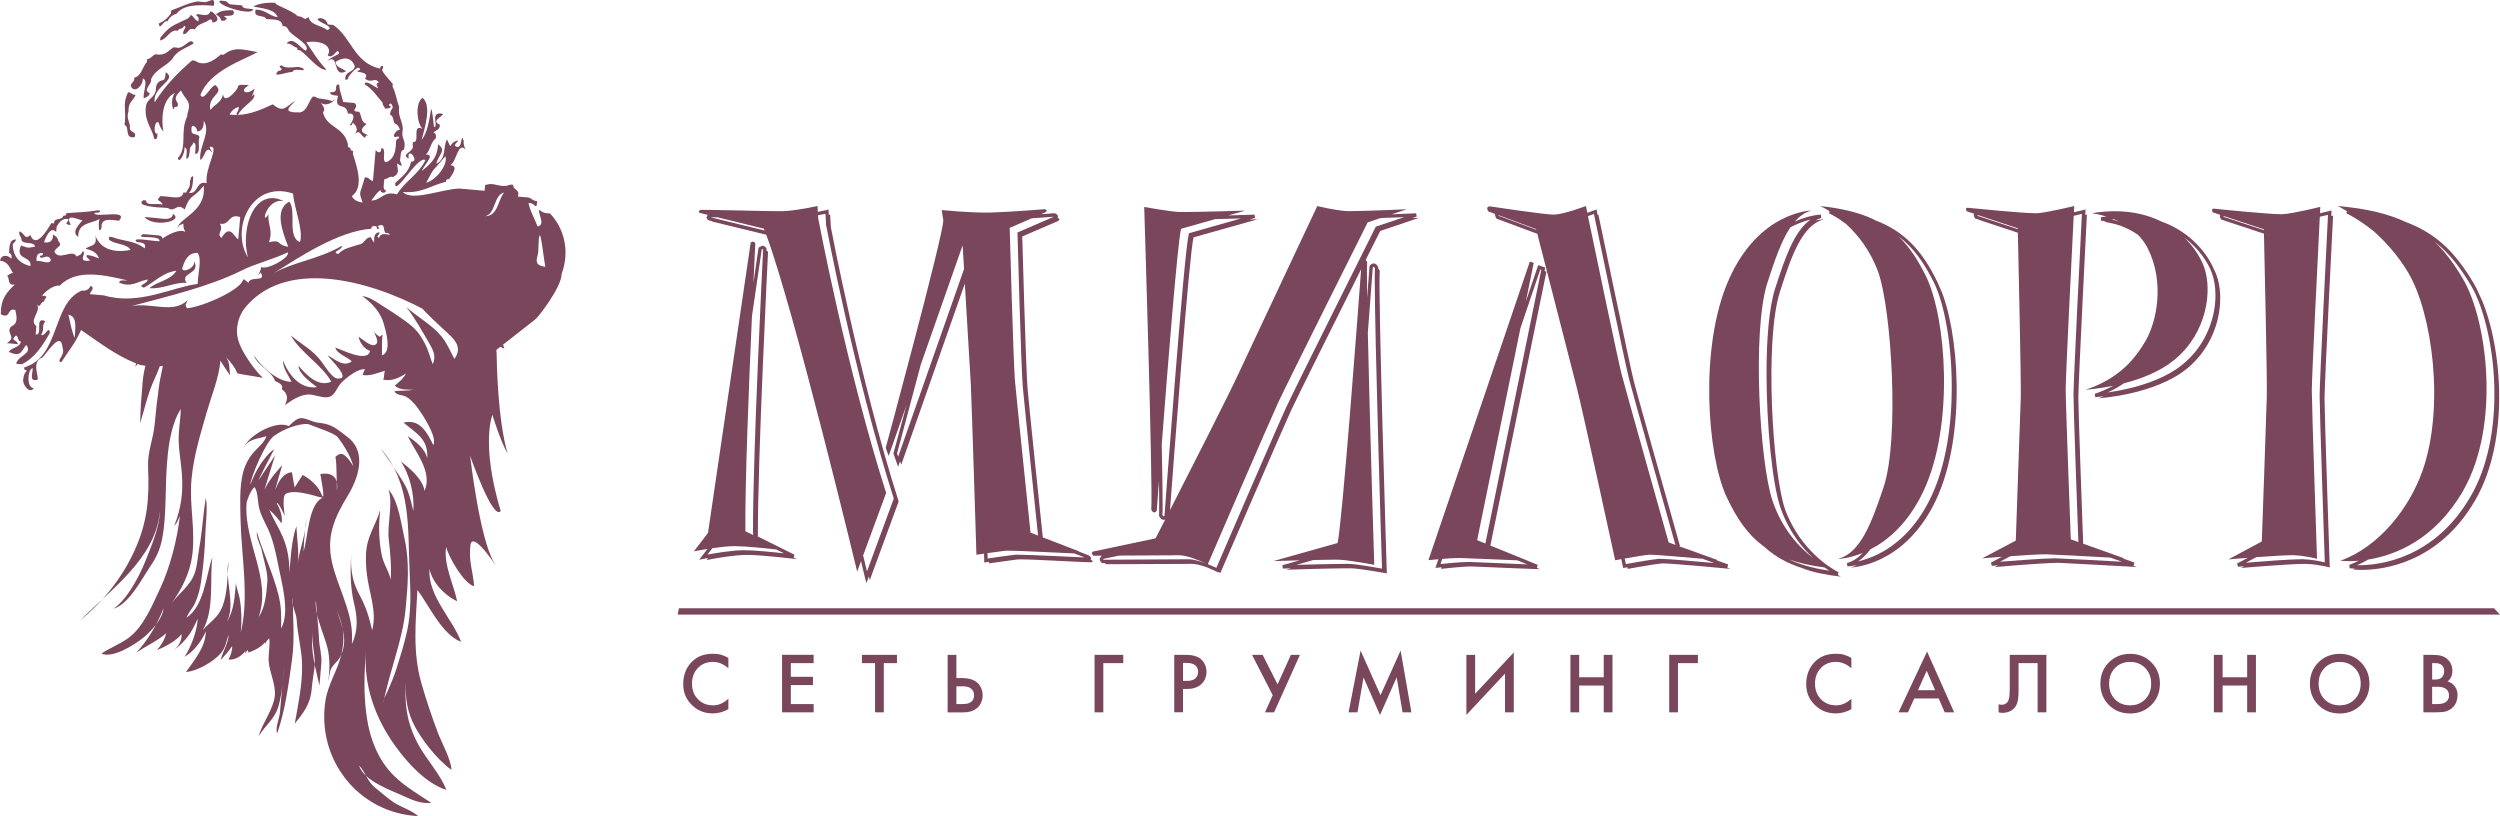
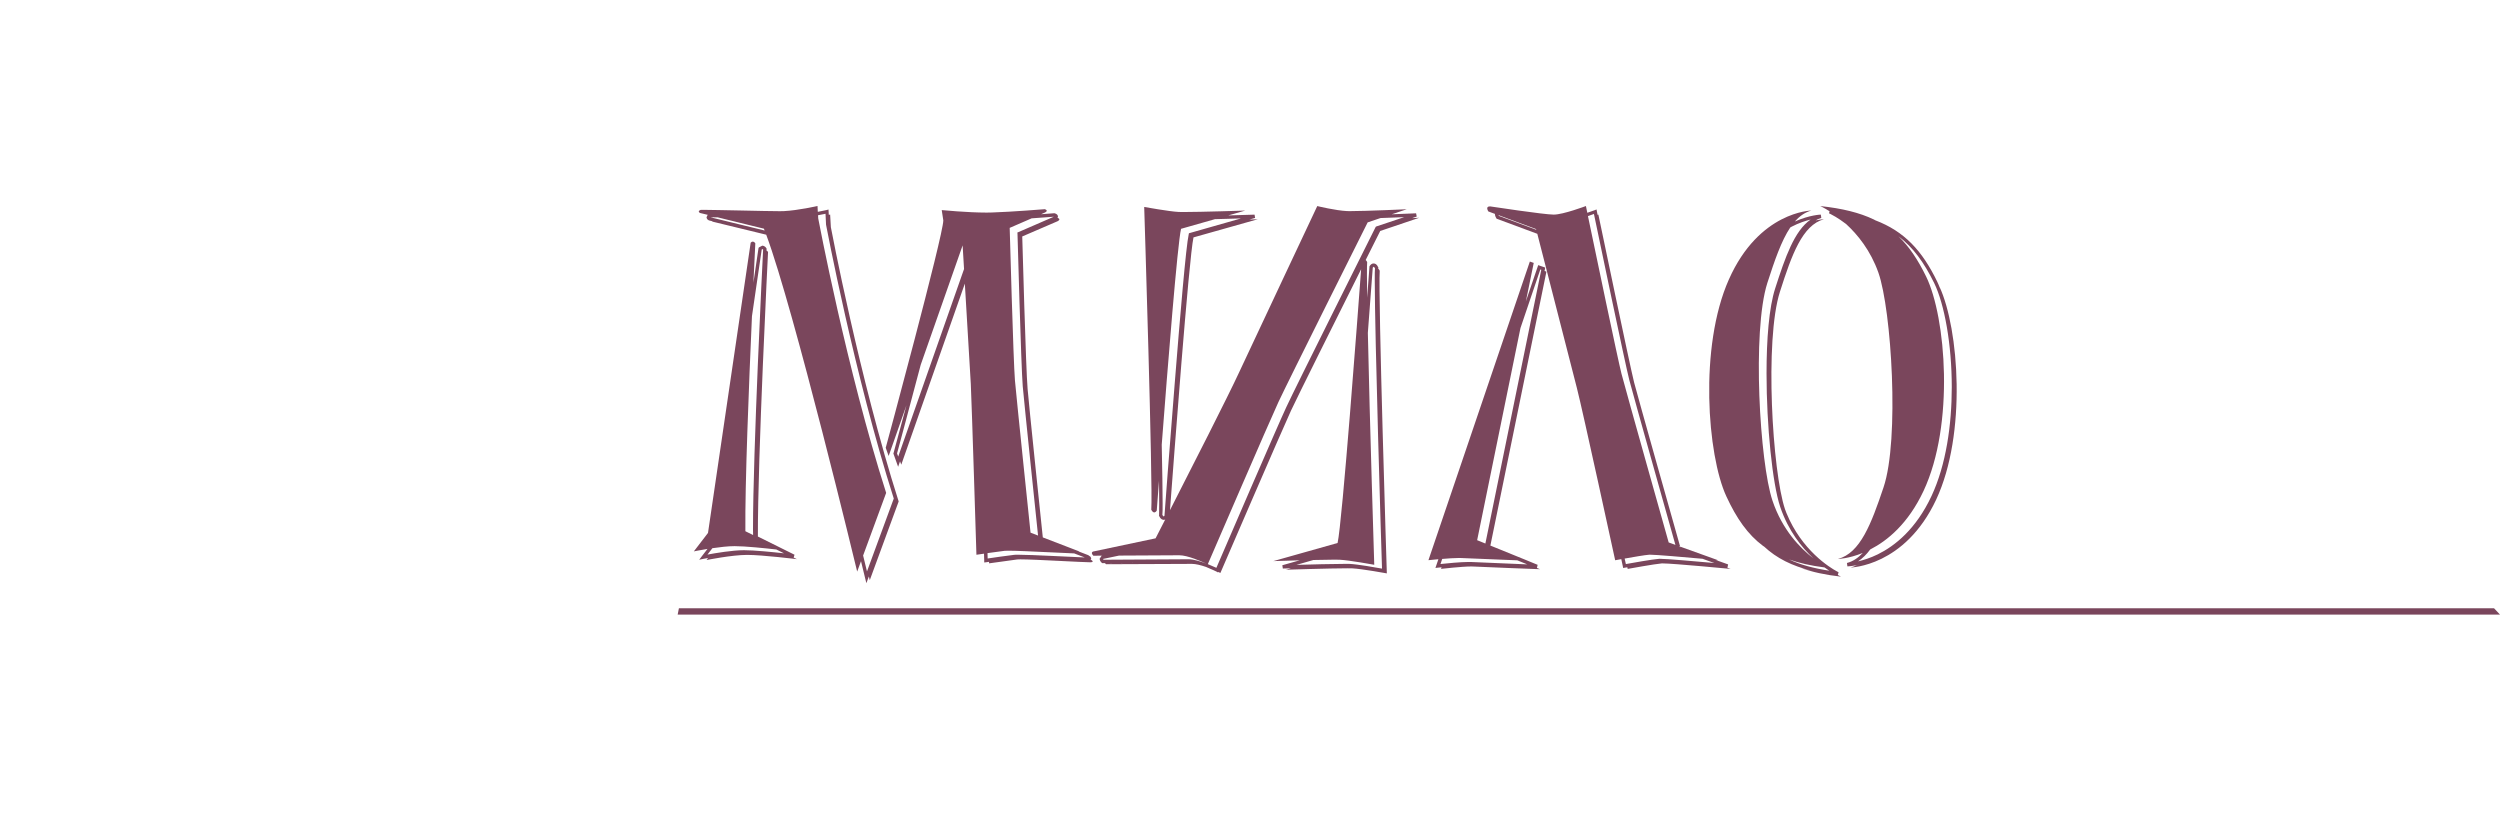
<svg xmlns="http://www.w3.org/2000/svg" width="386" height="126" viewBox="0 0 386 126" fill="none">
  <g clip-path="url(#clip0_41_37)">
    <path fill-rule="evenodd" clip-rule="evenodd" d="M385.078 93.913H104.825L104.632 94.894H386L385.078 93.913Z" fill="#7A465C" />
    <path fill-rule="evenodd" clip-rule="evenodd" d="M157.193 85.65C156.906 85.65 156.702 85.65 156.553 85.672C155.575 85.777 153.284 86.115 152.494 86.231C152.488 86.043 152.483 85.755 152.472 85.4C153.416 85.267 154.521 85.112 155.123 85.046C155.238 85.034 155.437 85.029 155.708 85.029C156.895 85.029 159.391 85.145 161.694 85.256C163.389 85.334 164.974 85.417 165.852 85.445L167.487 86.071C165.632 86.01 159.331 85.65 157.193 85.65ZM159.286 33.711C160.976 33.6 162.395 33.484 162.716 33.462L157.249 35.834L157.077 35.906L157.1 36.078C157.1 36.094 157.663 56.677 157.911 59.642C158.149 62.329 159.955 79.653 160.275 82.69L159.115 82.241C159.115 82.241 156.967 61.659 156.707 58.733C156.459 55.801 155.896 35.185 155.896 35.185L159.286 33.711ZM160.667 81.499C160.468 79.559 160.109 76.09 159.739 72.46C160.109 76.084 160.468 79.553 160.667 81.499ZM148.849 41.536C148.717 39.358 148.628 37.89 148.628 37.89L142.156 56.333C140.345 63.199 138.71 69.246 138.506 70.005L138.683 70.498L148.849 41.536ZM168.437 86.425L168.387 86.409L168.304 86.542L168.492 86.237L168.382 85.971L168.061 85.744L168.045 85.722L166.648 85.184C166.565 85.123 166.482 85.079 166.482 85.079L161.009 82.973C160.656 79.581 158.883 62.706 158.662 60.057C158.397 57.131 157.834 36.51 157.834 36.51L163.312 34.149C163.831 33.855 163.417 33.678 163.29 33.633C163.285 33.645 163.262 33.65 163.251 33.667C163.301 33.6 163.345 33.528 163.351 33.434C163.334 33.168 163.141 33.068 163.053 33.018L162.843 32.924H162.749C162.749 32.924 161.921 32.991 160.744 33.074L161.352 32.808C161.976 32.486 161.313 32.298 161.313 32.298C161.313 32.298 156.194 32.714 153.179 32.808C152.908 32.813 152.615 32.824 152.323 32.824C149.346 32.824 145.403 32.437 145.403 32.437L145.646 34.027C145.646 36.349 136.755 69.14 136.755 69.14L137.208 70.404L139.953 62.584C138.804 66.89 137.959 69.955 137.959 69.972L137.937 70.049L137.976 70.127L138.429 71.396L138.671 72.072L138.914 71.368L148.915 42.877L138.964 71.224L139.157 71.745L148.971 43.792C149.319 49.45 149.793 57.397 149.893 59.309C150.042 62.335 150.76 85.655 150.76 85.655C150.76 85.655 151.257 85.583 151.925 85.489C151.925 85.489 151.925 85.489 151.931 85.489C151.953 86.159 151.964 86.547 151.964 86.547V86.847L152.262 86.813C152.262 86.813 152.444 86.786 152.709 86.747C152.709 86.902 152.715 86.98 152.715 86.98C152.715 86.98 155.879 86.531 157.066 86.381C157.166 86.37 157.331 86.364 157.547 86.364C158.668 86.364 161.186 86.481 163.528 86.603C165.775 86.714 167.863 86.819 168.365 86.819C168.409 86.819 168.437 86.813 168.459 86.813C169.039 86.747 168.437 86.425 168.437 86.425ZM133.862 88.227L137.998 76.977C131.929 57.962 127.538 34.681 127.538 34.681V34.642L127.461 33.007C127.207 33.057 126.81 33.14 126.307 33.234L126.335 33.728C126.335 33.728 130.741 57.087 136.822 76.101L133.265 85.771C133.525 86.835 133.723 87.661 133.862 88.227ZM109.734 33.562L118.057 35.59C118.018 35.496 117.979 35.401 117.946 35.307L110.806 33.556C110.535 33.55 110.292 33.55 110.116 33.55C109.922 33.545 109.79 33.55 109.734 33.562ZM128.174 33.129L128.284 35.074C128.284 35.074 132.691 58.433 138.754 77.425L134.292 89.579C134.292 89.579 134.243 89.374 134.154 89.002L134.066 89.235L133.768 90.044L133.558 89.196C133.558 89.196 133.331 88.254 132.939 86.647L132.348 88.254C132.348 88.254 122.607 47.782 118.305 36.238L110.033 34.227C110.033 34.227 109.983 34.193 109.933 34.149L109.464 34.032L109.431 34.021L109.409 33.999L109.26 33.905C109.199 33.844 109.11 33.733 109.088 33.545L109.237 33.223L109.304 33.179L108.072 32.88C108.072 32.88 107.603 32.619 108.183 32.409C108.21 32.403 108.332 32.398 108.547 32.398C109.464 32.398 111.971 32.459 114.489 32.503C116.803 32.553 119.161 32.608 120.382 32.608C120.658 32.608 120.884 32.608 121.028 32.597C123.248 32.486 126.224 31.805 126.224 31.805L126.268 32.708C127.064 32.553 127.621 32.431 127.621 32.431L127.92 32.348L127.936 32.669L128.047 34.581L127.964 33.173C128.102 33.146 128.174 33.129 128.174 33.129ZM114.876 84.951C113.081 84.951 110.458 85.4 109.232 85.627L109.994 84.641C111.137 84.475 112.418 84.325 113.423 84.325C115.064 84.325 118.151 84.646 119.862 84.84L121.05 85.433C119.299 85.239 116.466 84.951 114.876 84.951ZM116.102 48.824L117.609 38.527L117.703 38.461L117.814 38.516L117.825 38.538C117.731 40.406 116.262 69.695 116.262 81.737C116.262 82.053 116.278 82.33 116.278 82.613L115.086 82.02C115.014 74.854 115.627 59.47 116.102 48.824ZM118.333 39.031C118.322 39.342 118.294 39.813 118.266 40.367C118.294 39.807 118.322 39.342 118.333 39.031ZM122.524 86.143L122.673 85.65L122.602 85.616V85.611H122.596L117.018 82.84C116.974 70.869 118.587 38.909 118.587 38.909C118.587 38.909 118.493 38.754 118.349 38.688C118.355 38.566 118.36 38.477 118.36 38.477V38.383L118.322 38.322C118.3 38.305 118.151 37.967 117.698 37.928L117.19 38.194L117.134 38.25L117.112 38.322L116.328 43.653C116.328 43.648 116.328 43.648 116.328 43.648C116.505 39.946 116.621 37.568 116.621 37.568C116.621 37.568 116.466 37.302 116.229 37.302C116.129 37.302 116.024 37.347 115.903 37.474L109.315 82.286L107.128 85.134C107.128 85.134 108.034 84.951 109.237 84.752L108.387 85.855L107.956 86.425L108.652 86.276C108.652 86.276 109.63 86.087 110.894 85.877C110.281 85.982 109.734 86.076 109.331 86.148L109.088 86.47C109.088 86.47 112.987 85.677 115.362 85.677C117.731 85.677 123.043 86.337 123.043 86.337L122.535 86.082L122.524 86.143Z" fill="#7A465C" />
    <path fill-rule="evenodd" clip-rule="evenodd" d="M205.917 87.595C206.149 87.595 206.375 87.589 206.585 87.584C206.375 87.589 206.149 87.595 205.917 87.595ZM204.845 87.612C205.121 87.606 205.386 87.6 205.64 87.6C205.386 87.6 205.121 87.606 204.845 87.612ZM203.89 87.634C204.05 87.628 204.205 87.628 204.365 87.628C204.205 87.623 204.05 87.634 203.89 87.634ZM206.828 87.584C207.087 87.584 207.336 87.584 207.551 87.584C207.336 87.578 207.087 87.578 206.828 87.584ZM202.791 86.464C204.072 86.437 205.27 86.409 206.077 86.409C206.425 86.409 206.701 86.414 206.872 86.425C208.341 86.498 212.184 87.201 212.184 87.201C212.184 87.201 211.494 65.283 211.196 51.39C211.605 46.003 211.903 41.974 211.953 41.326L212.091 41.187L212.129 41.209L212.262 41.359L212.295 41.42C212.262 41.769 212.262 42.368 212.262 43.232C212.262 51.916 213.267 84.32 213.383 87.794C212.466 87.628 209.6 87.118 208.341 87.063H207.557C205.867 87.063 202.415 87.151 200.168 87.218L202.791 86.464ZM212.797 41.52C212.792 41.686 212.786 41.897 212.786 42.168C212.786 41.897 212.792 41.686 212.797 41.52ZM212.786 42.268C212.781 42.545 212.781 42.861 212.781 43.221C212.781 42.861 212.781 42.545 212.786 42.268ZM209.075 42.883C208.253 44.523 207.363 46.313 206.458 48.137C207.369 46.313 208.253 44.529 209.075 42.883ZM187.809 87.672C187.538 87.545 187.063 87.334 186.489 87.102C186.815 86.353 196.07 64.906 197.385 62.086C198.721 59.193 211.168 34.337 211.168 34.337L213.151 33.667C214.427 33.628 215.763 33.578 216.807 33.528L212.527 34.958L212.433 34.997L212.378 35.091C212.378 35.113 199.947 59.941 198.611 62.85C197.329 65.572 188.853 85.245 187.809 87.672ZM183.54 86.348C182.088 86.348 171.617 86.414 170.386 86.425L170.336 86.348L170.309 86.298H170.314L172.783 85.783C176.345 85.76 181.138 85.733 182.088 85.733C183.341 85.733 185.451 86.658 186.202 87.002C186.218 87.013 186.218 87.013 186.235 87.019C185.351 86.675 184.33 86.359 183.54 86.348ZM184.788 87.085C184.91 87.118 185.037 87.157 185.164 87.196C185.037 87.157 184.91 87.118 184.788 87.085ZM184.12 86.935C184.208 86.952 184.308 86.98 184.396 86.996C184.308 86.98 184.208 86.952 184.12 86.935ZM185.495 87.301C185.617 87.34 185.738 87.39 185.859 87.423C185.744 87.384 185.622 87.34 185.495 87.301ZM179.68 79.737L179.641 79.72L179.509 79.57L179.47 79.509C179.509 79.16 179.509 78.578 179.509 77.736C179.509 75.752 179.454 72.515 179.371 68.653C180.298 56.555 181.801 37.69 182.353 35.33L187.588 33.839C188.98 33.806 190.443 33.761 191.603 33.728L183.722 35.972L183.573 36.011L183.54 36.166C183.12 37.978 182.204 48.83 181.37 59.276C180.558 69.284 179.851 78.872 179.796 79.626L179.713 79.725L179.68 79.737ZM183.595 39.83C183.645 39.381 183.689 38.965 183.733 38.588C183.689 38.971 183.645 39.386 183.595 39.83ZM183.408 41.68C183.463 41.154 183.512 40.666 183.562 40.201C183.507 40.661 183.457 41.154 183.408 41.68ZM183.203 43.836C183.264 43.243 183.314 42.684 183.363 42.146C183.314 42.684 183.258 43.243 183.203 43.836ZM182.977 46.258C183.043 45.571 183.104 44.911 183.159 44.269C183.104 44.911 183.043 45.571 182.977 46.258ZM182.761 48.802C182.828 48.02 182.894 47.261 182.96 46.513C182.894 47.261 182.828 48.02 182.761 48.802ZM182.518 51.539C182.59 50.708 182.662 49.888 182.728 49.084C182.662 49.882 182.59 50.708 182.518 51.539ZM184.026 36.477C183.993 36.648 183.954 36.876 183.921 37.147C183.954 36.87 183.987 36.648 184.026 36.477ZM183.894 37.325C183.855 37.613 183.811 37.934 183.772 38.306C183.811 37.934 183.849 37.607 183.894 37.325ZM211.859 37.313C212.057 36.92 212.229 36.576 212.367 36.288C212.229 36.576 212.057 36.92 211.859 37.313ZM212.792 35.44C212.77 35.485 212.72 35.601 212.676 35.679C212.726 35.573 212.764 35.496 212.792 35.44L215.951 34.376L212.792 35.44ZM213.029 41.802C213.029 41.802 212.941 41.608 212.797 41.481C212.797 41.442 212.797 41.392 212.803 41.37L212.825 41.298L212.781 41.243L212.632 40.977C212.516 40.844 212.367 40.677 212.085 40.677C211.837 40.677 211.632 40.827 211.483 41.071L211.444 41.126V41.182C211.444 41.198 211.306 43.038 211.091 45.964C211.047 43.138 211.041 41.132 211.091 40.467C211.091 40.467 211.003 40.267 210.859 40.145C212.201 37.463 213.107 35.662 213.107 35.662L219.132 33.623C219.132 33.623 218.706 33.639 218.027 33.678L218.739 33.44L218.646 32.935C218.646 32.935 216.895 33.007 214.896 33.085L217.199 32.309C217.199 32.309 210.892 32.597 208.512 32.597C208.313 32.597 208.142 32.597 208.004 32.592C206.231 32.514 203.387 31.816 203.387 31.816C203.387 31.816 193.613 52.565 191.316 57.497C189.703 60.999 183.894 72.416 180.646 78.767C181.177 71.679 183.573 39.791 184.275 36.654L194.198 33.855C194.198 33.855 193.701 33.877 192.923 33.894L193.712 33.667H193.723V33.661L193.784 33.65L193.707 33.14C193.696 33.14 191.807 33.201 189.637 33.262L192.26 32.514C192.26 32.514 185.396 32.736 182.773 32.736C182.425 32.736 182.148 32.736 181.977 32.725C180.53 32.653 176.665 31.954 176.665 31.954C176.665 31.954 178.023 75.043 177.758 78.706C177.758 78.706 177.946 79.116 178.217 79.116C178.338 79.116 178.465 79.044 178.603 78.839C178.603 78.839 178.736 77.065 178.951 74.222C178.973 75.619 178.979 76.827 178.979 77.741C178.979 78.628 178.979 79.254 178.962 79.554L178.94 79.626L178.979 79.687L179.133 79.947C179.244 80.08 179.398 80.252 179.68 80.269C179.768 80.269 179.846 80.224 179.923 80.18C179.917 80.191 179.912 80.202 179.912 80.207C179.884 80.224 179.862 80.235 179.835 80.241C179.846 80.252 179.857 80.269 179.873 80.285C178.979 82.025 178.421 83.117 178.421 83.117L168.746 85.162C168.348 85.367 168.818 85.805 168.818 85.805C168.818 85.805 169.342 85.805 170.193 85.794L170.154 85.805H170.115L170.082 85.822L169.778 86.276C169.817 86.669 170.082 86.863 170.099 86.88L170.176 86.952H170.27C170.27 86.952 173.208 86.935 176.333 86.913C173.843 86.924 171.474 86.947 170.612 86.947C170.679 87.046 170.761 87.118 170.761 87.118C170.761 87.118 182.491 87.063 184.037 87.063C184.634 87.063 185.412 87.268 186.152 87.517C186.18 87.528 186.213 87.539 186.241 87.55C187.13 87.911 187.825 88.254 187.825 88.254L188.068 88.387L188.179 88.121L188.102 88.31C188.306 88.404 188.427 88.465 188.427 88.465C188.427 88.465 197.992 66.292 199.328 63.405C200.245 61.421 206.392 49.107 210.158 41.57C209.655 48.381 207.242 80.673 206.524 83.838L196.6 86.636C196.6 86.636 198.495 86.575 200.67 86.514L197.992 87.273L198.069 87.783C198.075 87.783 198.102 87.778 198.147 87.778V87.783L198.152 87.778C198.323 87.772 198.749 87.761 199.334 87.745L198.539 87.966C198.539 87.966 205.403 87.745 208.021 87.745C208.374 87.745 208.645 87.75 208.816 87.756C210.285 87.828 214.128 88.531 214.128 88.531C214.128 88.531 212.764 45.455 213.029 41.802Z" fill="#7A465C" />
    <path fill-rule="evenodd" clip-rule="evenodd" d="M256.231 86.276C257.33 86.276 261.952 86.686 264.691 86.93L262.874 86.276C260.085 86.026 255.717 85.644 254.74 85.644C254.695 85.644 254.657 85.644 254.624 85.65C254 85.694 252.172 86.004 250.846 86.243C250.929 86.614 250.995 86.908 251.034 87.091C251.934 86.924 255.17 86.359 256.059 86.293L256.231 86.276ZM250.355 57.696C251.029 60.307 257.644 83.754 257.644 83.754L258.677 84.126H258.682C257.65 80.479 252.177 61.016 251.559 58.655C250.929 56.2 246.666 35.745 246.103 33.035C245.887 33.113 245.578 33.229 245.18 33.368C246.279 38.643 249.797 55.518 250.355 57.696ZM231.424 33.334L237.195 35.474C237.179 35.407 237.173 35.374 237.173 35.374L231.38 33.224L231.397 33.279L231.424 33.334ZM266.684 87.65L267.209 87.839C267.209 87.839 258.312 86.991 256.728 86.991C256.667 86.991 256.612 86.991 256.573 86.991C255.557 87.068 251.316 87.839 251.316 87.839C251.316 87.839 251.299 87.75 251.26 87.589C251.045 87.623 250.879 87.65 250.879 87.65L250.614 87.695L250.565 87.445C250.565 87.445 250.476 87.041 250.327 86.331C249.764 86.431 249.383 86.503 249.383 86.503C249.383 86.503 244.374 63.41 243.468 59.897C242.679 56.771 238.311 39.802 237.361 36.1L231.154 33.8L231.076 33.761L231.021 33.684C231.021 33.661 230.833 33.401 230.811 33.057L230.828 33.029L229.801 32.647C229.801 32.647 229.293 31.871 230.022 31.871C230.049 31.871 230.071 31.871 230.099 31.871C230.099 31.871 238.421 33.135 239.89 33.135C241.359 33.135 244.866 31.81 244.866 31.81C244.866 31.81 244.943 32.187 245.081 32.852C245.749 32.625 246.224 32.453 246.224 32.453L246.506 32.337L246.561 32.642C246.561 32.642 246.616 32.913 246.71 33.373C246.699 33.312 246.682 33.229 246.671 33.179C246.743 33.146 246.787 33.129 246.787 33.129C246.787 33.129 251.647 56.433 252.304 59.043C252.912 61.382 258.318 80.501 259.417 84.397L259.301 84.353C259.246 84.159 259.146 83.804 259.03 83.377C259.152 83.821 259.246 84.159 259.301 84.353C259.306 84.369 259.312 84.386 259.312 84.397C259.318 84.414 259.323 84.436 259.329 84.453L259.445 84.491C259.434 84.464 259.428 84.43 259.417 84.397L265.276 86.503C265.276 86.503 265.155 86.498 264.95 86.475L266.822 87.146L266.712 87.656C266.701 87.65 266.69 87.65 266.684 87.65ZM229.342 83.921L228.072 83.405L234.76 50.653L237.825 41.608L237.974 41.653L229.342 83.921ZM234.274 86.514L235.809 87.14C233.186 87.029 227.967 86.819 227.056 86.769H226.719C225.543 86.769 223.317 86.985 222.412 87.085L222.677 86.298C223.577 86.22 224.566 86.154 225.228 86.154C225.361 86.154 225.482 86.154 225.587 86.159C226.493 86.204 231.629 86.409 234.274 86.514ZM223.566 87.501C224.207 87.44 224.947 87.379 225.609 87.34C224.947 87.379 224.207 87.44 223.566 87.501ZM222.682 87.589C222.892 87.567 223.124 87.539 223.4 87.517C223.135 87.539 222.892 87.567 222.682 87.589ZM238.482 41.841L236.008 53.922L238.543 41.536L238.576 41.309L238.371 41.237L237.747 41.026L237.504 40.932L237.41 41.198L235.583 46.568L235.588 46.563L236.809 40.594L236.207 40.384L220.551 86.492C220.551 86.492 221.225 86.42 222.086 86.342L221.76 87.307L221.628 87.689L222.042 87.645C222.042 87.645 222.257 87.628 222.577 87.589L222.495 87.833C222.495 87.833 225.714 87.462 227.183 87.462C227.31 87.462 227.426 87.467 227.525 87.473C228.746 87.545 237.786 87.888 237.786 87.888L237.3 87.689L237.294 87.717L237.41 87.207L235.837 86.564C235.842 86.564 235.848 86.564 235.848 86.564L230.115 84.236L238.769 41.935L238.482 41.841Z" fill="#7A465C" />
    <path fill-rule="evenodd" clip-rule="evenodd" d="M276.227 86.376C277.806 86.941 279.607 87.346 281.705 87.612C281.705 87.612 281.705 87.617 281.711 87.617C281.976 87.805 282.219 87.972 282.44 88.116C279.999 87.745 277.944 87.19 276.227 86.376ZM272.875 43.698C270.5 51.163 271.71 71.474 273.665 77.281C275.178 81.82 277.972 84.652 279.971 86.193C279.982 86.204 279.993 86.209 280.004 86.221C278.187 84.536 276.117 81.964 274.863 78.262C273.665 74.666 272.753 65.788 272.753 57.658C272.753 52.404 273.129 47.488 274.095 44.507C275.647 39.691 277.044 35.651 279.557 33.9C278.778 34.088 277.773 34.41 276.636 34.997C276.564 35.036 276.487 35.086 276.415 35.124C275.04 37.186 273.996 40.223 272.875 43.698ZM283.875 88.354L283.76 88.775C284.069 88.953 284.251 89.036 284.251 89.036C281.843 88.764 279.806 88.326 278.049 87.689C278.596 87.866 279.204 87.999 279.789 88.144C276.691 87.39 274.305 86.187 272.372 84.386C272.323 84.353 272.273 84.331 272.218 84.292C269.86 82.535 268.126 80.052 266.546 76.633C263.625 70.321 262.305 53.562 266.938 43.149C271.61 32.625 279.667 32.509 279.667 32.509C278.701 32.775 277.873 33.351 277.144 34.182C277.138 34.188 277.138 34.188 277.133 34.199C279.413 33.179 281.109 33.135 281.136 33.135L281.208 33.645C280.893 33.728 280.601 33.877 280.314 34.033C281.125 33.866 281.622 33.85 281.622 33.85C278.287 34.759 276.652 39.314 274.824 45.039C272.433 52.498 273.659 72.82 275.597 78.6C275.669 78.817 275.758 79.01 275.829 79.216C278.176 84.963 282.523 87.634 283.621 88.221L283.875 88.354ZM298.228 76.578C295.837 81.698 292.579 84.286 289.922 85.594C288.752 86.165 287.702 86.487 286.88 86.675C287.581 86.209 288.205 85.6 288.763 84.835H288.768C291.43 83.477 294.627 80.85 297.002 75.785C301.806 65.51 300.454 48.974 297.4 42.711C296.141 40.123 294.788 38.078 293.114 36.482C295.373 38.172 297.068 40.517 298.642 43.714C300.222 46.962 301.354 53.163 301.354 59.758C301.354 65.616 300.465 71.795 298.228 76.578ZM299.471 44.302C299.509 44.396 299.542 44.512 299.575 44.607C299.426 44.219 299.272 43.831 299.106 43.487C296.776 38.671 294.009 35.717 289.552 34.016C289.47 33.977 289.403 33.927 289.32 33.889C287.117 32.836 284.439 32.176 281.048 31.816C281.048 31.816 281.617 32.065 282.484 32.62L282.401 32.935C282.401 32.935 282.777 33.102 283.412 33.478C283.853 33.745 284.417 34.11 285.035 34.587C286.83 36.233 288.812 38.671 290.027 42.102C292.043 47.826 293.302 67.882 290.817 75.248C288.917 80.9 287.222 85.395 283.776 86.304C283.776 86.304 285.394 86.276 287.614 85.373C286.891 86.137 286.095 86.692 285.168 86.924L285.24 87.451C285.251 87.451 286.068 87.434 287.327 87.113C287.101 87.168 286.891 87.224 286.697 87.262C286.388 87.412 286.068 87.534 285.725 87.623C285.725 87.623 294.092 87.506 298.946 77.137C303.701 66.974 302.442 50.73 299.471 44.302Z" fill="#7A465C" />
-     <path fill-rule="evenodd" clip-rule="evenodd" d="M358.151 61.138C358.151 63.366 358.852 83.926 358.946 86.83C358.344 86.68 357.036 86.403 355.644 86.342H355.324C353.59 86.342 349.006 86.697 346.764 86.885L348.377 86.026C348.382 86.026 348.382 86.026 348.382 86.026C350.503 85.871 352.839 85.722 353.926 85.722C354.02 85.722 354.098 85.727 354.169 85.727C356.014 85.805 357.748 86.276 357.748 86.276C357.748 86.276 356.942 62.629 356.942 60.246C356.942 58.201 357.903 39.065 358.179 33.467C358.725 33.351 359.167 33.24 359.443 33.179C359.294 36.211 358.151 58.877 358.151 61.138ZM346.538 87.423C347.283 87.368 348.377 87.29 349.58 87.201C348.388 87.284 347.283 87.368 346.538 87.423ZM349.63 36.105L349.763 36.15L350.746 36.471V36.477L349.63 36.105ZM343.318 33.478L343.307 33.456L343.285 33.384H343.329C343.351 33.384 343.412 33.39 343.462 33.395L349.536 35.401C349.536 35.401 349.536 35.451 349.542 35.534L343.318 33.478ZM359.951 33.351C359.946 33.428 359.946 33.539 359.935 33.633C359.962 33.14 359.973 32.847 359.973 32.847L359.99 32.486L359.653 32.581C359.653 32.581 359.04 32.736 358.206 32.924C358.239 32.292 358.256 31.938 358.256 31.938C358.256 31.938 354.015 32.996 352.458 33.068C352.397 33.074 352.314 33.074 352.226 33.074C350.232 33.074 342.484 32.292 341.893 32.22C341.86 32.215 341.827 32.215 341.799 32.215C341.313 32.215 341.65 32.786 341.65 32.786L342.799 33.168L342.738 33.312C342.738 33.595 342.893 33.789 342.893 33.805L342.948 33.877L343.042 33.916L343.605 34.105V34.11L349.553 36.078L350.746 36.477L349.553 36.078C349.641 39.923 350.072 58.766 349.989 61.359C349.917 64.252 349.221 83.605 349.221 83.605L344.064 86.37C344.064 86.37 345.372 86.259 347.062 86.126L345.4 87.013L345.549 87.501C345.549 87.501 345.919 87.473 346.499 87.428L346.002 87.695C346.002 87.695 353.441 87.063 355.782 87.063C355.909 87.063 356.019 87.068 356.119 87.074C357.985 87.129 359.714 87.617 359.714 87.617C359.714 87.617 358.908 63.975 358.908 61.576C358.908 59.198 360.227 33.29 360.227 33.29C360.227 33.29 360.123 33.306 359.951 33.351ZM381.516 76.555C375.922 86.309 367.373 87.273 364.137 87.273C364.054 87.273 363.999 87.273 363.922 87.273C364.524 87.007 365.104 86.719 365.672 86.387C365.706 86.381 365.722 86.381 365.755 86.381C369.853 85.694 375.95 83.333 380.296 75.79C386.171 65.549 383.985 49.312 380.279 43.06C378.921 40.749 377.518 38.837 375.85 37.28C378.081 38.987 379.821 41.22 381.522 44.08C383.537 47.483 385.139 54 385.139 60.861C385.133 66.336 384.117 72.044 381.516 76.555ZM382.908 45.676C383.035 45.964 383.145 46.28 383.261 46.585C382.863 45.537 382.433 44.59 381.974 43.808C379.246 39.164 376.308 36.089 371.416 34.26C371.394 34.254 371.377 34.238 371.355 34.232C368.671 32.98 365.33 32.198 360.94 31.805C360.94 31.805 361.487 32.065 362.37 32.614L362.276 32.93C362.276 32.93 362.69 33.113 363.37 33.528C364.137 33.977 365.242 34.697 366.49 35.69C368.29 37.297 370.234 39.414 371.824 42.085C375.552 48.358 377.49 62.85 374.044 72.665C372.029 78.406 367.379 84.419 361.354 86.575C361.354 86.575 361.84 86.641 362.668 86.641C363.088 86.641 363.602 86.625 364.181 86.575C363.701 86.802 363.226 87.046 362.729 87.223L362.784 87.733C362.801 87.733 363.292 87.811 364.137 87.811C363.955 87.811 363.789 87.805 363.635 87.805C363.524 87.844 363.414 87.883 363.303 87.927C363.303 87.927 363.789 87.994 364.618 87.994C367.898 87.994 376.568 86.996 382.228 77.137C387.762 67.505 386.166 52.653 382.908 45.676Z" fill="#7A465C" />
-     <path fill-rule="evenodd" clip-rule="evenodd" d="M337.072 56.206C334.626 58.251 331.218 59.398 328.43 60.041C327.286 60.301 326.259 60.478 325.436 60.589C326.375 60.168 327.187 59.691 327.927 59.187C327.955 59.176 327.966 59.176 327.988 59.17C330.589 58.494 333.549 57.375 335.774 55.518C340.805 51.362 341.65 44.751 340.258 41.087C339.761 39.785 338.778 38.15 337.243 36.67C339.502 38.372 340.877 40.478 341.484 42.074C341.86 43.055 342.07 44.263 342.07 45.587C342.07 49.045 340.634 53.263 337.072 56.206ZM326.375 33.844C326.651 33.955 326.933 34.082 327.215 34.221C326.806 34.082 326.414 33.966 326.066 33.877C326.171 33.866 326.276 33.85 326.375 33.844ZM342.213 42.428C343.588 46.097 342.76 52.709 337.729 56.865C332.704 60.999 323.984 61.492 323.984 61.492C324.277 61.393 324.564 61.293 324.84 61.188L324.851 61.182C324.028 61.282 323.515 61.315 323.515 61.321L323.421 60.811C324.503 60.451 325.431 60.018 326.292 59.558C323.852 60.063 322.046 60.168 322.046 60.168C327.358 58.406 329.788 55.197 331.312 52.57C332.93 49.749 334.305 43.687 331.61 38.339C331.202 37.535 330.683 36.842 330.108 36.26C329.192 35.617 328.231 35.157 327.347 34.831C325.95 34.376 324.901 34.26 324.901 34.26C325.006 34.243 325.116 34.227 325.227 34.21C324.719 34.105 324.393 34.071 324.393 34.071L324.371 33.539C324.669 33.495 324.95 33.473 325.238 33.434C325.227 33.434 325.216 33.428 325.204 33.423C323.907 33.018 322.962 32.924 322.962 32.924C324.233 32.708 325.425 32.614 326.541 32.614C329.368 32.614 331.721 33.229 333.643 34.16C333.643 34.166 333.654 34.171 333.654 34.177C338.392 35.85 341.02 39.425 341.959 41.896C341.915 41.791 341.871 41.68 341.827 41.564C341.987 41.869 342.108 42.157 342.213 42.428ZM317.644 86.215L317.324 86.198C315.568 86.209 311.045 86.553 308.798 86.73L310.41 85.877C312.475 85.727 314.734 85.583 315.839 85.583C315.966 85.583 316.082 85.589 316.17 85.594C317.473 85.633 322.797 85.927 325.834 86.093L327.629 86.73C324.663 86.57 319.003 86.259 317.644 86.215ZM320.179 33.323C320.726 33.196 321.162 33.096 321.444 33.024C321.295 36.072 320.146 58.727 320.146 60.988C320.146 63.194 320.792 80.612 320.903 83.688L319.732 83.272C319.732 83.272 318.942 62.501 318.942 60.102C318.942 58.051 319.903 38.893 320.179 33.323ZM311.553 35.933L307.196 34.487L311.553 35.933ZM305.313 33.318L305.302 33.301L305.285 33.229H305.324C305.363 33.234 305.423 33.24 305.495 33.246H305.501L311.542 35.246C311.542 35.246 311.542 35.296 311.548 35.379L305.313 33.318ZM321.93 33.816C321.891 34.526 321.836 35.551 321.781 36.781C321.841 35.551 321.891 34.526 321.93 33.816ZM324.21 87.085C326.939 87.234 329.429 87.368 329.429 87.368L329.545 86.858L327.706 86.198H327.712C327.888 86.209 327.982 86.209 327.982 86.209L321.643 83.948C321.521 80.44 320.897 63.565 320.897 61.437C320.897 59.037 322.217 33.124 322.217 33.124C322.217 33.124 322.123 33.146 321.963 33.185C321.979 32.869 321.99 32.686 321.99 32.686L322.013 32.348L321.654 32.431C321.654 32.431 321.041 32.581 320.212 32.769C320.24 32.154 320.262 31.805 320.262 31.805C320.262 31.805 316.021 32.847 314.486 32.924C314.419 32.924 314.337 32.924 314.254 32.924C312.238 32.924 304.49 32.143 303.899 32.087C303.861 32.082 303.828 32.076 303.805 32.076C303.319 32.076 303.678 32.63 303.678 32.63L304.805 33.002L304.744 33.157C304.766 33.44 304.899 33.633 304.915 33.667L304.954 33.744L305.048 33.761L305.6 33.938C305.606 33.955 305.611 33.966 305.611 33.966L311.559 35.933C311.642 39.813 312.061 58.627 312.012 61.215C311.918 64.092 311.238 83.466 311.238 83.466L306.059 86.204C306.059 86.204 307.389 86.093 309.101 85.965L307.395 86.869L307.544 87.362C307.544 87.362 309.411 87.212 311.553 87.046C310.349 87.135 309.239 87.229 308.494 87.284L307.997 87.55C307.997 87.55 315.458 86.902 317.805 86.902C317.926 86.902 318.037 86.907 318.136 86.913C319.98 86.985 329.943 87.556 329.943 87.556L329.413 87.368C329.158 87.356 326.795 87.229 324.21 87.085Z" fill="#7A465C" />
-     <path fill-rule="evenodd" clip-rule="evenodd" d="M42.34 67.284C40.954 68.249 38.69 73.802 38.64 74.843C40.285 70.587 42.34 69.346 42.34 69.346C42.34 69.346 39.463 74.843 40.009 74.023C40.556 73.198 42.472 70.31 42.472 70.31C42.472 70.31 40.418 76.772 40.965 75.398C41.511 74.023 43.571 71.829 43.571 71.829C43.571 71.829 42.163 76.611 42.61 75.398C43.566 72.787 45.073 72.926 45.073 72.926L45.487 75.265L46.719 73.341C46.719 73.341 48.773 74.3 49.596 76.229C50.413 78.152 49.458 73.203 49.458 73.203C49.458 73.203 52.197 72.516 52.065 75.265C51.954 77.437 52.065 71.003 51.772 70.571C51.772 70.571 52.407 69.828 53.025 70.177C53.776 70.604 54.533 71.967 54.533 71.967C54.533 71.967 54.262 70.316 52.203 67.572C51.639 66.819 48.795 66.004 47.685 65.511C47.293 65.328 44.792 65.583 42.34 67.284ZM43.985 79.681C43.985 79.681 43.444 76.595 44.145 76.229C45.742 75.409 49.43 76.894 49.828 76.85C47.602 77.836 47.575 82.862 46.874 85.146C46.896 83.478 47.144 81.76 47.288 80.081C47.271 82.497 46.15 84.918 45.935 87.362C46.244 85.395 45.841 83.206 45.764 81.239C45.002 83.367 44.836 86.487 44.698 88.454C44.67 83.35 42.92 81.798 41.583 78.734C42.301 79.244 43.461 80.79 43.461 80.79C43.461 80.79 43.847 79.665 42.726 77.692C42.975 77.431 43.985 79.681 43.985 79.681ZM39.297 75.204C39.822 75.891 39.777 77.404 39.982 78.302C40.291 79.648 40.81 80.435 41.401 81.715C42.157 83.372 42.605 85.384 42.947 87.196C43.439 89.79 44.847 94.523 43.395 97.033C43.439 95.082 43.466 93.713 42.975 91.774C42.13 88.41 40.611 85.373 39.656 82.109C39.556 83.14 40.236 84.087 40.429 85.074C40.705 86.448 41.395 88.449 41.279 89.845C41.125 91.807 40.926 93.83 39.938 95.276C41.986 89.285 37.568 83.677 38.082 77.531C38.093 77.526 38.584 75.797 39.297 75.204ZM20.234 47.273C26.104 45.699 32.129 44.308 37.232 41.808C39.468 40.661 42.163 40.068 44.433 38.96C44.847 39.78 41.114 41.792 40.324 41.21C40.302 41.919 39.441 43.028 40.247 42.074C41.213 43.665 38.623 42.529 38.369 43.648C38.027 43.537 37.977 43.177 37.541 43.138C37.347 44.646 31.494 47.334 28.893 47.599C28.429 46.99 28.788 46.907 29.009 46.303C26.8 48.542 23.404 46.646 20.234 47.273ZM37.088 33.512C36.983 34.665 36.884 35.818 36.784 36.97C36.061 36.466 35.509 34.543 34.194 36.743C33.327 36.011 34.597 35.712 33.957 34.537C35.542 34.848 35.238 32.886 37.088 33.512ZM45.233 29.877C45.454 32.237 46.907 35.673 46.31 37.38C44.289 36.538 45.813 32.72 44.687 31.135C42.185 32.376 43.764 36.128 44.505 38.095C42.566 37.835 43.638 36.92 41.522 37.397C42.235 35.496 41.235 34.532 41.473 33.035C40.203 35.224 41.053 30.486 43.82 31.063C39.352 28.796 37.077 35.114 38.275 39.724C35.575 35.424 38.778 27.76 45.233 29.877ZM57.349 35.313C57.305 34.936 57.554 34.92 57.819 34.914C58.189 34.87 58.211 35.125 58.216 35.385C58.713 35.352 58.492 34.975 58.255 34.953C59.868 34.066 58.829 36.283 59.901 35.973C60.994 36.771 58.813 35.468 58.531 36.726C57.924 36.477 58.608 36.349 58.608 35.862C56.996 35.939 58.432 38.788 57.239 36.615C56.344 36.665 56.289 37.707 55.4 37.757C54.257 38.14 52.97 38.356 52.23 39.22C51.004 38.871 52.948 38.605 52.777 37.962C49.193 40.04 45.41 40.417 42.29 42.152C42.014 42.324 41.749 42.484 41.5 42.623C41.76 42.457 42.019 42.296 42.29 42.152C45.896 39.935 52.076 35.696 57.349 35.313ZM10.559 48.592C11.989 48.858 11.591 50.664 11.547 52.172C11.039 51.124 10.868 49.8 10.559 48.592ZM5.644 40.306C5.572 39.431 5.848 38.96 6.621 39.087C6.671 39.464 6.417 39.481 6.152 39.481C6.191 40.401 7.356 38.954 7.842 40.068C7.825 41.01 6.29 40.129 5.644 40.306ZM68.764 24.119C69.239 25.343 67.356 27.837 65.799 28.214C67.339 25.355 66.417 26.978 68.764 24.119ZM77.832 29.721C76.849 30.935 76.887 33.368 74.899 33.385C76.573 33.002 76.186 30.143 77.832 29.721ZM83.1 38.91C83.266 33.058 83.746 38.688 84.199 41.188C82.128 40.971 83.078 39.647 83.1 38.91ZM37.58 47.838C43.77 39.736 56.819 43.16 65.616 47.86L65.175 47.627C66.224 48.752 67.339 49.783 68.543 50.903C69.841 52.105 71.614 53.424 70.161 55.414C69.581 54.355 69.024 52.997 68.201 51.983C66.743 50.176 64.479 48.974 62.739 47.411C64.026 49.057 65.18 51.124 66.235 52.936C66.87 54.017 67.389 54.998 66.82 56.234C66.384 55.186 66.185 54.161 65.644 53.13C64.771 51.479 64.269 50.819 62.706 49.661C61.403 48.697 59.829 47.71 58.548 46.89C57.791 46.408 56.874 45.809 55.936 45.715C57.344 46.713 58.741 48.165 59.227 49.899C59.531 50.98 60.586 54.344 58.973 54.865C59.006 53.79 58.934 52.659 59.061 51.629C58.956 51.745 58.758 51.872 58.636 52C58.272 51.734 57.88 51.568 57.714 51.008C57.835 51.717 58.675 52.787 57.951 53.224C57.278 53.629 55.82 52.255 55.372 51.978C55.483 52.792 56.261 53.95 57.129 54.172C56.786 56.095 52.689 53.945 51.777 53.668C51.96 54.588 53.589 55.103 54.318 55.779C53.025 56.799 51.639 55.391 50.579 54.859C50.955 55.48 54.461 58.65 52.053 58.439C51.286 58.367 50.104 56.467 49.701 55.918C48.32 54.017 46.785 53.341 44.897 51.795C46.432 54.483 49.646 56.278 51.159 58.933C49.077 59.836 47.343 57.874 46.078 56.483C46.172 57.791 47.995 59.021 48.939 59.775C46.393 60.13 44.626 57.974 43.698 55.685C43.682 56.888 44.56 57.985 45.007 58.944C42.826 58.999 40.307 56.505 39.214 54.904C39.634 56.339 42.058 57.386 42.489 58.855C43.301 59.165 43.776 59.559 43.505 60.08C44.493 60.817 44.449 61.543 44.008 62.546C45.04 61.803 46.134 61.061 47.42 60.922C48.569 60.8 49.911 61.643 50.949 61.238C51.761 60.928 52.02 59.797 52.716 59.077C53.434 58.334 55.499 56.721 56.405 57.059C56.074 57.342 56.151 57.63 55.974 57.902C57.167 58.112 58.305 57.558 59.42 57.248C59.293 57.669 59.332 58.201 59.177 58.617C60.414 58.91 61.662 58.334 62.667 57.675C62.386 58.351 61.541 59.055 60.967 59.52C61.58 60.252 62.877 60.124 63.844 60.196C62.91 60.357 61.861 60.268 60.895 60.396C61.248 61.127 62.093 60.883 62.767 61.288C63.347 61.626 63.921 62.241 64.341 62.79C65.147 63.843 67.577 67.445 66.897 68.725C66.036 66.935 64.871 64.591 62.309 65.256C64.368 66.991 66.169 67.794 65.959 70.814C65.732 69.357 64.125 68.105 62.955 67.34C64.065 69.712 66.842 72.832 65.55 75.791C65.268 73.962 63.225 72.25 61.889 71.258C63.308 73.347 63.993 76.406 63.822 78.9C63.275 76.827 63.198 75.852 61.977 73.962C60.928 72.327 59.901 70.809 58.774 69.235C63.628 74.816 62.922 81.771 63.253 88.521C63.402 91.552 63.507 94.412 62.855 97.427C62.43 99.372 61.822 101.311 61.221 103.218C60.828 104.448 60.354 105.568 59.857 106.704C59.58 107.33 59.266 107.779 59.21 108.477C60.116 103.633 62.148 98.978 62.623 94.057C62.971 90.433 63.264 86.853 62.48 83.273C61.961 80.923 61.508 77.332 59.989 75.586C60.724 77.747 59.757 80.912 60.017 83.223C60.238 85.201 60.475 87.434 60.315 89.502C60.028 88.066 59.205 87.141 58.918 85.6C58.459 83.167 58.459 81.178 58.702 78.701C58.161 80.696 56.935 82.452 56.615 84.514C56.405 85.883 56.493 87.423 56.659 88.776C56.99 91.508 58.25 94.534 57.454 97.305C56.985 95.237 56.538 93.747 55.433 91.707C54.285 89.59 54.064 87.496 54.279 85.101C54.064 87.529 54.047 90.616 54.649 93.076C55.185 95.282 55.339 97.282 54.334 99.427C54.34 98.873 54.373 98.23 54.345 97.726C54.147 93.907 52.081 90.51 51.247 86.758C50.375 82.807 51.623 79.942 53.683 76.556C55.234 74.012 56.77 69.872 53.688 67.5C52.44 66.542 51.573 65.744 50.17 65.428C49.524 65.278 48.944 65.3 48.348 65.084C46.581 64.436 46.244 64.125 44.587 65.793C42.643 64.807 38.193 67.273 37.58 69.279C38.17 67.783 39.766 67.761 41.136 67.356C40.788 68.387 39.849 69.058 39.142 69.861C38.347 70.765 37.767 71.934 37.48 73.153C36.955 75.409 37.099 78.047 37.143 80.297C37.265 85.899 38.502 92.084 37.182 97.643C37.337 95.847 37.309 94.118 37 92.372C36.867 91.619 36.353 90.35 36.442 89.829C36.265 91.862 36.155 94.29 35.028 95.991C36.436 93.386 34.636 89.197 35.288 86.747C35.094 88.992 35.161 91.569 34.327 93.686C33.675 95.343 32.449 96.013 31.317 97.266C33.117 94.146 32.372 89.535 32.781 86.049C31.847 88.648 31.566 93.575 28.793 95.365C29.119 94.523 29.782 93.88 30.157 93.021C30.594 92.018 30.886 90.937 31.063 89.696C31.405 87.313 31.632 84.902 31.704 82.486C31.748 80.806 32.101 78.374 31.77 76.838C31.356 79.432 31.234 82.059 30.759 84.63C30.527 85.894 30.489 87.213 30.086 88.421C29.401 90.449 27.739 91.475 26.496 93.132C27.954 91.142 29.263 88.643 29.655 85.933C30.235 81.926 29.202 78.035 29.567 74.023C29.898 70.355 30.953 67.013 31.952 63.538C32.692 60.961 33.791 58.384 34.04 55.691C34.04 55.691 35.023 57.309 35.531 57.952C35.387 56.993 35.531 55.885 34.857 55.064C35.459 55.779 36.32 56.677 36.613 57.608C37.083 57.813 38.921 58.013 40.589 58.345C39.17 57.004 37.778 54.821 37.237 53.679C36.619 52.377 36.42 51.279 36.724 49.888C36.873 49.107 37.215 48.459 37.58 47.838ZM26.706 33.024C26.557 34.127 25.187 33.756 24.044 33.656C23.47 33.606 22.89 33.556 22.321 33.507C23.663 35.169 28.49 34.16 26.706 33.024ZM50.955 14.254C50.982 14.764 51.711 14.686 52.208 14.803C51.457 17.236 53.55 15.667 53.705 17.552C55.245 17.302 54.318 19.031 53.981 19.325C54.345 19.436 54.406 19.192 54.45 18.931C55.113 19.414 55.339 20.173 54.726 20.699C55.682 19.912 55.555 20.965 56.411 21.287C56.366 20.91 56.615 20.888 56.88 20.888C56.184 20.583 55.163 20.311 56.604 19.12C55.731 18.92 55.847 17.89 55.466 17.269C53.749 17.191 55.66 16.62 54.715 15.9C54.141 15.85 53.567 15.8 52.992 15.745C52.606 14.182 52.49 14.271 52.357 13.074C51.998 12.963 51.938 13.207 51.888 13.467C51.987 14.215 51.485 14.249 50.955 14.254ZM42.991 10.929C41.677 12.204 44.642 10.99 45.145 11.123C45.327 10.547 46.255 10.863 46.907 10.84C46.929 10.419 46.41 10.458 46.078 10.33C44.891 10.419 44.024 10.563 43.494 10.103C42.997 10.136 43.212 10.513 43.455 10.536C43.511 10.907 43.262 10.929 42.991 10.929ZM22.034 12.115C22.984 12.386 22.023 14.26 22.194 15.18C22.597 15.019 23 14.869 23.133 14.393C21.902 13.911 23.509 13.024 23.326 12.231C24.006 10.652 25.684 10.281 26.645 9.039C27.341 7.798 28.749 7.415 29.892 6.706C29.423 5.57 28.379 7.715 27.231 7.343C27.087 7.327 26.944 7.316 26.8 7.305C26.005 7.787 25.541 8.668 24.094 8.374C23.514 8.474 23.354 9.078 22.73 9.122C22.713 9.266 22.702 9.411 22.686 9.555C21.99 10.314 21.857 11.744 20.731 11.993C20.792 12.702 20.256 12.702 20.184 13.251C20.725 14.614 22.156 13.113 22.034 12.115ZM30.279 2.383C30.605 2.511 30.748 2.788 30.632 3.287C30.03 3.132 29.97 2.505 29.418 2.306C29.285 2.782 28.876 2.943 28.479 3.098C26.596 4.013 26.17 4.046 24.762 5.814C24.751 5.958 24.74 6.108 24.724 6.246C25.751 6.041 26.005 4.91 27.032 4.711C27.175 4.722 27.319 4.739 27.463 4.75C27.612 4.29 28.346 4.534 28.401 3.963C29.025 4.207 28.18 4.5 28.285 5.26C29.141 5.332 28.937 4.129 30.086 4.55C30.511 3.625 31.687 3.603 32.394 3.01C32.77 2.965 32.786 3.215 32.786 3.481C34.277 3.314 33.333 2.079 32.51 1.713C32.052 3.015 30.467 1.752 30.279 2.383ZM25.856 3.303C26.148 2.699 26.618 2.306 27.264 2.117C28.335 0.688 30.616 0.715 33.018 0.887C33.311 -0.864 32.14 0.577 31.334 0.3C31.047 0.272 30.759 0.25 30.472 0.222C28.965 0.483 27.777 1.142 26.441 1.608C26.43 1.752 26.419 1.896 26.402 2.04C25.944 2.766 25.32 3.292 24.525 3.619C24.652 4.888 25.254 3.015 25.856 3.303ZM39.054 1.419C38.413 1.286 37.447 1.43 37.37 0.832C36.795 0.776 36.215 0.732 35.641 0.677C35.21 0.643 35.161 0.283 34.818 0.167C34.531 0.139 34.244 0.117 33.957 0.089C33.184 0.782 39.098 2.572 39.054 1.419ZM19.229 19.281C20.085 19.63 19.151 21.475 20.803 21.165C21.123 20.228 20.029 20.478 20.052 19.796C20.151 18.776 19.422 18.455 19.847 17.164C19.759 15.784 20.609 15.523 20.941 14.648C20.195 14.675 19.886 13.811 19.643 14.531C18.892 16.349 19.566 16.942 19.229 19.281ZM34.123 3.165C34.62 3.281 34.896 3.137 35.023 2.81C33.498 1.979 36.757 3.065 36 1.591C34.896 1.541 33.924 1.657 33.338 2.223C33.697 2.444 34.073 2.672 34.123 3.165ZM21.001 56.106L20.908 56.655C21.018 56.505 21.123 56.35 21.228 56.195L21.592 56.334C21.868 56.389 22.156 56.433 22.459 56.472C22.255 57.248 22.106 58.046 22.029 58.899C21.841 61.044 21.67 63.172 21.642 65.323C22.41 62.884 22.78 60.828 23.901 58.417C24.166 57.841 24.436 57.198 24.679 56.539C24.828 56.528 24.983 56.516 25.143 56.5C24.928 57.608 24.674 58.717 24.547 59.653C24.282 61.554 24.061 63.471 23.89 65.406C23.674 67.855 22.758 69.712 22.863 72.122C23.072 76.905 22.791 80.624 20.731 85.101C18.748 89.407 15.849 92.943 12.293 95.875C17.014 91.07 24.011 86.276 24.69 78.983C24.646 81.316 23.288 84.586 22.365 86.836C21.41 89.158 19.643 92.505 17.539 93.991C19.941 93.248 21.868 89.418 23.188 87.473C24.133 86.088 24.69 84.913 25.027 83.234C25.425 81.228 25.502 79.183 25.563 77.132C25.684 72.959 25.651 66.669 27.915 63.139C27.888 64.38 27.695 65.627 27.612 66.869C27.474 68.997 27.91 70.92 28.07 72.981C28.308 76.14 27.976 78.44 26.894 81.216C27.319 80.784 27.562 80.141 27.777 79.637C27.385 83.189 26.264 87.59 24.751 90.809C23.553 93.353 22.161 96.822 19.792 98.529C18.467 99.483 16.954 100.031 15.656 100.923C17.428 101.677 20.72 99.571 21.984 98.574C23.26 97.559 25.105 95.625 25.243 93.918C24.309 96.368 22.818 98.867 21.062 100.746C22.625 99.699 24.227 99.006 25.657 97.787C25.447 98.723 24.845 99.704 24.243 100.353C25.337 99.976 27.363 98.862 28.026 97.903C28.12 98.945 27.512 99.815 26.789 100.447C28.81 98.829 29.511 97.826 30.522 95.509C30.478 97.316 29.462 100.009 28.479 101.428C29.959 100.552 31.157 98.967 31.77 97.476C31.787 99.865 29.942 102.021 28.711 103.755C30.406 103.644 32.99 102.17 34.111 100.84C34.84 99.976 34.945 99.05 35.304 97.942C35.271 99.355 34.371 100.585 34.073 101.921C34.713 101.217 35.332 100.524 35.862 99.732C35.856 100.48 35.641 101.189 35.271 101.832C36.282 101.96 37.303 101.278 37.916 100.497C37.889 100.619 37.872 100.796 37.839 100.935C37.944 100.718 38.099 100.536 38.231 100.353C38.231 100.358 38.408 100.768 38.347 100.752C39.153 100.524 40.39 99.865 40.92 99.161C40.92 99.289 40.893 99.422 40.898 99.549C40.998 99.095 41.324 98.801 41.572 98.552C41.727 99.704 41.412 100.912 41.484 102.071C41.6 103.85 42.616 105.684 42.428 107.479C42.218 109.463 40.506 111.641 39.915 113.709C40.943 111.991 42.417 111.037 42.991 109.053C43.599 106.964 43.693 104.714 43.886 102.525C43.671 104.997 43.45 107.468 43.229 109.946C43.141 110.96 42.445 112.445 42.798 113.226C44.041 109.713 44.576 105.54 45.095 101.794C45.543 98.535 45.195 95.465 45.222 92.261C44.957 93.647 45.742 94.467 45.813 95.764C45.94 98.031 46.597 100.269 46.642 102.569C46.702 105.845 46.04 108.643 45.51 111.747C46.791 110.095 47.912 108.832 48.127 106.36C48.215 105.296 48.392 104.293 48.541 103.251C48.812 101.356 48.033 99.438 48.32 97.67C47.834 100.419 48.79 103.334 49.32 105.85C49.403 104.72 49.524 103.589 49.613 102.459C49.723 101.084 49.325 100.053 49.259 98.712C49.149 96.551 48.939 94.833 48.762 92.683C48.547 94.877 49.994 97.848 50.551 99.981C50.955 101.522 50.938 103.7 50.645 105.246C50.833 104.675 50.866 103.755 51.148 103.218C51.54 102.481 52.214 102.082 52.567 101.345C53.788 98.834 52.777 96.667 52.02 94.29C53.009 96.673 53.329 98.418 52.7 101.068C52.109 103.572 50.64 105.595 50.237 108.255C48.873 117.327 55.389 125.552 64.562 126.006C63.485 125.053 61.916 124.648 60.707 123.828C59.741 123.169 58.868 122.354 57.94 121.633C56.665 120.63 56.394 119.09 55.428 118.209C56.328 120.752 60.597 122.077 62.783 123.124C63.982 123.689 65.324 124.116 66.577 123.955C62.645 121.378 59.724 119.838 57.797 115.144C56.013 110.782 56.118 104.98 56.516 100.369C56.074 105.734 57.913 110.882 61.06 115.227C62.944 117.826 65.771 120.957 68.908 121.955C68.057 119.644 65.821 117.233 64.584 114.95C62.745 111.564 62.375 108.366 62.712 104.57C62.513 106.97 62.69 109.203 63.7 111.447C64.793 113.875 67.477 117.305 69.714 118.868C69.554 117.023 68.267 114.883 67.593 113.093C66.649 110.583 65.804 108.072 65.053 105.451C63.695 100.724 64.18 96.008 64.451 91.087C66.246 93.464 68.195 97.931 71.194 99.106C69.83 95.442 66.058 92.095 66.307 87.817C66.76 89.973 68.643 91.912 70.581 92.843C70.112 90.388 68.422 87.108 68.891 84.459C69.228 85.922 71.619 90.161 73.215 90.51C73.011 88.166 72.332 86.603 72.635 84.181C72.972 81.433 77.76 89.241 76.313 86.897C74.043 83.228 72.591 70.393 72.591 70.393C72.591 70.393 76.125 80.507 77.307 78.894C74.192 68.515 76.026 64.053 76.026 64.053C76.026 64.053 77.257 68.093 78.373 70.039C76.832 64.707 76.7 55.979 76.678 54.593C76.678 54.388 76.661 54.2 76.639 54.028L77.263 53.535C77.462 53.673 77.672 53.773 77.882 53.823C77.821 53.618 77.749 53.419 77.666 53.219C79.317 51.922 80.974 50.642 82.62 49.334C83.117 48.974 86.712 44.352 86.717 42.285C88.103 38.55 86.916 35.036 84.933 32.969C84.784 32.958 84.646 32.947 84.503 32.93C83.906 32.897 83.575 32.648 83.249 32.382C83.061 33.13 84.271 34.648 83.017 34.981C82.548 33.767 81.902 32.714 81.598 31.367C82.564 31.173 82.863 32.714 82.929 31.052C82.15 31.035 82.067 30.442 81.245 30.464C80.814 30.425 80.377 30.387 79.952 30.348C80.372 29.195 79.174 29.4 79.246 28.541C79.102 28.53 78.958 28.519 78.815 28.502C77.158 29.173 76.451 28.009 74.899 28.591C74.872 28.879 74.85 29.167 74.822 29.455C73.53 29.339 72.232 29.223 70.94 29.112C68.284 29.162 63.579 31.162 62.209 29.644C65.075 29.888 66.654 28.591 68.864 28.053C68.819 27.677 69.068 27.66 69.333 27.66C70.205 26.457 70.625 25.615 69.526 25.499C70.531 24.983 70.642 21.813 71.912 23.093C71.719 22.728 71.525 22.351 71.597 21.758C71.05 20.106 71.542 23.52 70.228 22.506C70.266 22.074 70.62 22.018 70.736 21.68C69.062 22.029 69.946 23.498 69.013 21.525C68.35 22.722 69.001 24.446 67.373 25.305C67.626 23.886 69.057 23.276 67.638 22.279C67.538 24.545 66.296 25.454 65.097 26.413C65.749 25.083 67.19 23.886 65.76 23.853C66.439 23.238 66.516 21.885 67.284 21.375C67.4 20.877 67.257 20.599 66.931 20.472C67.251 20.056 67.963 20.112 67.908 19.253C66.135 18.566 69.355 17.64 68.063 17.524C66.373 17.358 67.792 19.696 67.008 19.608C66.307 13.39 66.881 19.419 65.092 21.619C65.545 19.89 66.715 16.271 65.235 15.091C63.987 16.055 64.446 19.209 65.241 19.89C63.485 19.059 64.976 22.124 63.755 21.935C63.744 22.085 63.733 22.229 63.717 22.367C64.087 23.515 61.729 23.72 63.093 24.495C62.811 22.434 64.921 24.966 63.485 24.966C63.126 26.607 61.994 27.327 61.027 28.242C60.817 30.625 64.573 23.847 65.683 24.728C64.611 26.951 62.524 27.959 61.303 30.01C59.205 29.4 58.907 30.957 57.316 30.963C57.797 30.425 58.139 29.721 58.758 29.345C58.73 29.788 59.47 29.96 59.619 29.422C58.99 29.284 59.315 28.336 59.343 27.654C59.895 27.682 59.989 27.15 60.674 27.338C61.734 26.779 61.425 26.341 61.292 25.216C62.148 25.781 62.165 25.765 61.762 24.822C61.894 24.185 61.751 23.21 62.347 23.132C62.828 21.664 61.85 21.414 62.187 20.062C62.226 18.837 61.557 18.194 61.591 16.959C61.602 16.814 61.613 16.67 61.629 16.526C61.243 15.518 61.11 14.293 60.608 13.384C60.619 13.24 60.635 13.096 60.646 12.952C60.171 12.381 58.57 10.735 59.111 10.635C59.122 10.491 59.133 10.347 59.15 10.203C58.785 10.087 58.73 10.336 58.68 10.597C54.649 9.704 54.273 5.758 51.457 3.852C51.17 3.824 50.883 3.797 50.596 3.774C50.452 3.226 50.121 2.832 49.375 2.793C47.923 3.154 52.164 4.112 50.518 4.639C49.64 3.907 47.879 3.918 47.652 2.638C46.73 3.281 47.105 2.55 45.929 2.489C45.36 1.663 41.313 0.366 42.853 0.455C41.246 0.322 39.871 0.555 39.109 1.009C40.639 1.325 42.439 1.414 42.87 2.649C41.506 2.461 41.064 1.502 39.496 1.48C38.988 2.843 40.849 2.212 41.103 2.932C41.246 2.943 41.39 2.96 41.533 2.971C42.61 3.004 43.632 3.076 43.615 4.029C44.477 3.974 44.422 4.689 44.83 5.005C45.554 5.747 48.055 7.072 47.188 7.831C46.448 7.487 45.233 5.509 44.245 6.701C44.841 6.728 45.178 6.989 45.498 7.249C45.758 7.299 46.007 7.36 45.891 7.72C46.04 7.737 46.178 7.748 46.321 7.759C47.542 8.618 49.386 11.045 50.402 10.741C49.171 9.505 48.287 7.981 47.299 6.534C49.309 6.152 51.49 6.967 50.596 8.574C51.623 9.239 52.098 6.983 52.357 8.291C51.744 8.673 50.993 8.89 50.518 9.438C52.457 8.058 51.231 12.159 53.423 11.007C52.887 10.519 51.855 10.452 51.81 9.555C52.97 8.795 54.273 8.751 54.787 10.253C54.566 11.261 53.219 10.923 53.307 12.303C53.572 12.303 53.821 12.287 53.776 11.91C54.108 11.455 55.406 9.793 55.615 10.768C53.97 11.317 57.366 10.824 56.366 12.143C57.405 12.985 57.918 11.782 58.487 12.769C57.957 12.813 58.178 13.223 58.41 13.633C57.868 13.5 56.411 12.187 56.295 13.007C57.493 13.733 58.216 14.864 59.083 15.872C59.039 16.305 59.387 16.415 59.437 16.776C59.779 16.709 60.287 16.837 60.337 16.421C60.094 16.399 59.879 16.022 60.376 15.989C61.016 16.914 60.287 16.537 60.221 17.718C60.817 17.884 60.63 18.71 60.967 19.092C61.447 19.225 61.596 19.63 61.751 20.034C61.265 20.084 61.038 20.455 60.817 20.821C60.851 21.641 61.546 20.638 61.64 21.326C61.298 21.392 61.11 21.641 61.132 22.151C61.094 23.697 60.613 24.717 59.575 25.066C58.852 24.739 59.79 23.016 58.901 22.827C58.852 23.637 58.487 23.714 58.001 23.182C57.979 23.47 57.951 23.758 57.924 24.047C57.808 25.343 57.692 26.64 57.581 27.937C57.035 27.865 57.035 27.333 56.328 27.394C55.544 30.242 55.35 29.417 55.985 31.284C55.185 31.151 54.572 30.874 54.34 30.27C56.311 28.835 55.002 25.493 54.483 23.742C54.494 23.598 54.511 23.454 54.522 23.309C54.262 23.26 54.02 23.199 54.13 22.838C53.865 22.789 53.622 22.728 53.738 22.367C53.141 19.452 50.325 19.79 49.85 17.224C49.883 17.43 50.452 16.887 49.53 15.889C50.883 16.776 52.346 14.675 51.291 15.612C50.005 15.135 49.099 15.368 48.74 14.947C48.602 14.936 48.453 14.925 48.309 14.908C47.608 15.667 47.475 17.097 46.355 17.352C43.461 17.435 44.615 16.582 45.642 15.545C44.09 16.438 43.82 17.54 42.119 16.105C40.109 17.069 38.408 17.673 36.779 17.745C36.773 17.768 36.757 17.784 36.751 17.806C36.701 17.784 36.663 17.768 36.63 17.745C36.237 17.757 35.846 17.745 35.453 17.684C35.752 17.086 36.221 16.687 36.862 16.504C36.955 17.202 36.249 17.507 36.63 17.74C36.679 17.74 36.724 17.74 36.773 17.734C37.254 16.488 39.722 15.324 39.209 14.526C38.402 15.479 39.264 14.37 39.286 13.661C38.226 14.792 36.701 14.104 38.463 13.151C38.319 13.14 38.176 13.124 38.032 13.118C37.519 13.14 36.812 12.93 36.701 13.434C37 13.384 34.653 16.449 34.432 14.542C34.211 15.872 33.084 16.116 32.477 16.986C31.974 14.703 34.829 14.454 33.25 13.129C32.46 13.329 31.472 15.728 30.942 14.67C32.344 10.929 37.607 9.266 39.777 8.047C37.347 7.593 36.133 7.188 34.526 8.452C34.382 8.441 34.239 8.424 34.095 8.413C32.819 9.56 31.389 10.275 30.097 9.366C29.953 9.355 29.809 9.338 29.666 9.327C27.485 11.173 25.497 13.251 23.884 15.789C23.497 13.323 27.485 12.386 25.602 11.145C25.491 11.649 25.563 12.381 25.055 12.409C24.497 12.536 24.127 12.885 24.077 13.628C24.05 15.191 22.642 15.102 22.515 16.537C22.272 18.743 23.481 19.735 23.818 21.453C24.177 21.564 24.238 21.32 24.287 21.059C24.298 20.915 24.315 20.766 24.326 20.627C23.602 20.877 23.812 18.521 24.48 18.898C24.646 19.425 24.856 19.918 25.226 20.273C24.917 18.693 24.9 15.29 27.054 14.326C26.314 15.191 26.546 16.654 26.822 16.92C26.872 16.659 26.932 16.415 27.291 16.526C28.064 15.712 26.104 15.601 27.954 13.972C28.617 15.523 29.649 15.501 28.942 17.546C28.931 17.69 28.915 17.834 28.904 17.978C27.733 20.35 28.998 22.705 27.468 24.39C27.628 25.443 28.617 23.598 28.484 22.739C29.058 22.922 28.744 23.853 28.76 24.507C29.274 24.484 29.191 23.753 29.307 23.249C29.246 22.539 29.776 22.539 29.854 21.985C30.422 22.173 30.113 23.099 30.135 23.758C31.091 23.786 30.478 21.935 30.793 21.198C30.754 20.566 29.522 20.932 29.578 20.217C29.39 18.765 30.494 19.63 30.439 20.295C31.207 20.256 31.488 19.635 31.455 18.643C32.637 20.406 30.699 22.5 30.919 24.701C31.698 24.318 31.676 22.218 32.758 23.553C32.709 23.199 32.361 23.082 32.4 22.656C34.04 22.484 31.615 25.787 31.908 28.281C30.202 27.826 30.688 30.004 29.169 29.782C29.71 29.317 29.793 28.297 29.832 27.228C29.412 27.2 29.451 27.726 29.324 28.053C29.428 28.973 28.926 29.173 28.744 29.749C28.6 29.738 28.457 29.721 28.313 29.71C28.142 30.941 26.446 30.342 25.221 30.309C25.077 30.298 24.933 30.281 24.79 30.27C23.845 31.19 24.856 30.758 25.105 31.606C24.37 31.284 22.526 31.905 22.559 30.946C22.421 30.935 22.272 30.919 22.128 30.907C20.775 31.811 24.243 32.038 25.502 32.082C25.646 32.093 25.789 32.105 25.933 32.121C27.043 32.886 27.258 31.212 28.517 32.348C29.418 29.838 29.672 30.874 31.45 28.685C31.908 32.747 27.573 33.601 27.385 35.302C27.523 34.825 27.926 34.676 28.324 34.515C28.252 35.108 28.445 35.485 28.644 35.851C27.921 35.224 25.966 36.183 25.082 36.843C25.06 36.194 24.077 36.355 23.398 36.255C22.967 36.217 22.537 36.183 22.106 36.145C20.51 37.004 24.873 36.183 24.619 37.242C23.685 37.275 20.046 36.499 21.134 37.369C21.808 37.469 22.636 37.441 22.349 38.35C20.615 37.048 18.947 37.27 17.29 36.593C17.147 36.577 17.003 36.566 16.86 36.555C16.849 36.693 16.832 36.837 16.821 36.987C17.638 37.763 19.615 37.574 20.157 38.589C17.434 39.104 15.518 38.411 14.706 36.361C15.142 38.162 13.8 37.824 13.22 38.411C14.214 38.644 15.037 39.021 15.264 39.902C14.104 39.403 12.436 38.943 13.927 40.218C11.68 40.578 13.585 38.915 12.751 38.805C12.618 39.287 12.21 39.436 11.812 39.597C11.227 38.35 9.09 40.373 8.399 38.855C8.72 37.99 9.775 38.123 8.985 37.164C8.941 36.671 8.565 36.449 8.201 36.222C8.195 37.175 7.726 37.569 6.792 37.403C7.146 36.427 7.875 34.875 8.67 35.829C8.681 35.684 8.692 35.54 8.709 35.396C8.72 35.252 8.731 35.108 8.747 34.964C9.178 34.365 9.515 33.651 10.586 33.817C10.586 34.31 9.902 34.438 10.509 34.687C10.653 34.698 10.796 34.709 10.94 34.726C9.819 32.675 12.298 34.039 12.74 34.016C12.392 34.449 10.879 35.856 12.077 36.571C12.044 34.305 14.121 34.559 15.363 33.811C15.181 34.332 15.197 36.488 15.678 35.147C15.568 33.573 17.07 33.944 18.384 34.077C19.98 32.165 14.535 33.773 14.573 32.869C14.921 32.808 15.429 32.936 15.479 32.515C15.335 32.504 15.186 32.487 15.048 32.476C13.546 32.753 11.84 32.775 10.227 32.919C10.277 33.296 10.023 33.313 9.758 33.313C9.636 34.127 8.306 33.49 8.35 34.493C8.206 34.482 8.063 34.471 7.919 34.454C7.312 35.468 5.533 38.516 4.694 36.3C3.739 37.092 3.866 36.034 3.004 35.712C2.822 36.399 3.347 36.494 3.319 37.048C3.518 37.818 5.368 37.197 5.395 38.101C4.042 38.284 4.539 38.328 3.242 37.907C2.248 40.207 4.92 39.436 4.699 41.088C2.965 40.678 2.049 39.581 1.949 37.79C2.065 37.447 2.419 37.397 2.457 36.965C1.508 36.948 1.436 37.973 1.403 39.054C1.728 39.181 1.872 39.459 1.756 39.952C1.237 39.348 0.21 39.248 0 40.24C1.259 40.384 1.513 41.376 2.005 42.169C1.568 42.124 1.458 42.468 1.104 42.523C1.53 42.967 1.099 44.125 2.281 43.936C1.182 45.011 0.061 46.059 0.138 48.542C1.712 49.318 1.071 47.428 2.369 47.871C2.601 49.002 2.827 49.916 1.706 50.431C0.801 51.49 2.706 51.978 1.049 52.981C1.624 53.031 2.198 53.086 2.772 53.136C2.518 52.294 1.508 52.72 2.452 51.8C2.91 51.95 2.667 52.687 3.236 52.742C3.01 53.745 1.817 53.59 1.358 54.322C3.33 55.258 3.28 54.122 4.059 53.252C5.119 54.66 2.745 54.859 2.502 56.167C2.645 56.178 2.789 56.195 2.932 56.206C3.07 56.217 3.22 56.234 3.363 56.245C5.357 55.281 6.566 53.385 7.698 51.401C7.571 50.121 6.964 52.005 6.367 51.717C6.975 50.398 6.345 50.559 6.991 49.589C5.235 48.763 6.726 51.822 5.506 51.64C5.544 51.207 5.583 50.775 5.616 50.343C4.363 49.484 6.472 48.004 5.682 47.023C6.351 47.633 6.047 46.757 6.826 46.524C6.826 46.031 7.51 45.909 6.903 45.66C5.682 46.153 8.041 43.831 9.211 44.119C11.807 41.409 16.263 42.49 19.715 43.31C19.201 43.332 18.494 43.127 18.384 43.632C20.228 44.419 20.996 43.548 22.769 43.144C22.945 43.792 20.996 44.053 22.222 44.407C23.89 43.537 25.077 42.091 27.231 41.803C26.358 43.31 24.315 43.41 23.083 44.485C25.022 44.701 27.015 43.504 28.805 43.687C27.683 42.047 31.047 42.407 29.97 40.301C30.196 41.431 28.142 42.185 28.131 41.448C28.523 40.162 29.031 39.015 30.516 39.043C31.234 40.046 30.527 42.235 30.527 43.842C26.623 44.302 21.427 47.223 16.037 45.605C15.313 45.538 14.595 45.477 13.878 45.416C13.982 44.912 14.734 44.502 13.994 44.114C13.767 44.64 13.358 44.95 12.624 44.867C7.98 46.829 9.338 55.048 3.761 56.721C3.645 57.082 3.888 57.143 4.153 57.198C3.893 57.52 3.639 57.858 3.606 58.45C3.341 59.387 4.688 60.95 5.213 59.903C4.125 59.98 4.175 57.087 5.047 56.838C5.081 57.614 4.423 58.96 5.76 58.645C6.163 58.39 4.738 55.846 6.5 55.225C7.317 54.494 9.443 50.847 9.67 53.762C10.128 54.887 8.521 55.774 9.476 55.923C11.227 53.18 11.304 53.496 12.519 50.958C15.22 52.776 17.705 54.782 21.001 56.106Z" fill="#7A465C" />
-     <path d="M375.524 106.044V108.704H376.347C376.954 108.704 377.407 108.588 377.694 108.349C377.982 108.116 378.125 107.795 378.125 107.385C378.125 106.958 377.981 106.631 377.689 106.393C377.396 106.16 376.96 106.038 376.374 106.038H375.524V106.044ZM375.524 102.386V104.924H375.933C376.43 104.935 376.789 104.819 377.021 104.586C377.253 104.354 377.369 104.032 377.38 103.622C377.38 103.234 377.264 102.929 377.037 102.713C376.805 102.497 376.457 102.386 375.988 102.386H375.524ZM374.171 101.112H375.507C376.054 101.112 376.485 101.145 376.794 101.217C377.103 101.289 377.38 101.405 377.628 101.577C377.97 101.826 378.23 102.12 378.396 102.453C378.561 102.791 378.65 103.168 378.65 103.583C378.65 103.949 378.583 104.265 378.451 104.536C378.318 104.808 378.136 105.03 377.91 105.207C378.396 105.357 378.771 105.623 379.042 106.005C379.312 106.387 379.445 106.809 379.445 107.269C379.445 107.723 379.368 108.122 379.219 108.471C379.069 108.82 378.849 109.114 378.556 109.358C378.28 109.58 377.982 109.74 377.661 109.834C377.341 109.934 376.849 109.979 376.198 109.979H374.171V101.112ZM361.243 108.903C362.188 108.903 362.966 108.593 363.574 107.967C364.181 107.341 364.49 106.537 364.49 105.551C364.49 104.575 364.187 103.772 363.574 103.145C362.966 102.514 362.188 102.203 361.243 102.203C360.288 102.203 359.509 102.519 358.902 103.145C358.294 103.777 357.996 104.575 357.996 105.551C357.996 106.537 358.3 107.341 358.902 107.967C359.509 108.593 360.288 108.903 361.243 108.903ZM361.243 100.951C362.558 100.951 363.657 101.394 364.529 102.275C365.402 103.157 365.843 104.248 365.843 105.556C365.843 106.87 365.407 107.961 364.529 108.842C363.651 109.724 362.558 110.161 361.243 110.161C359.918 110.161 358.819 109.724 357.952 108.842C357.079 107.967 356.649 106.87 356.649 105.556C356.649 104.254 357.085 103.162 357.952 102.286C358.819 101.405 359.918 100.962 361.243 100.951ZM343.174 101.112V104.57H346.963V101.112H348.316V109.984H346.963V105.85H343.174V109.984H341.821V101.112H343.174ZM328.893 108.903C329.838 108.903 330.616 108.593 331.224 107.967C331.831 107.341 332.141 106.537 332.141 105.551C332.141 104.575 331.837 103.772 331.224 103.145C330.616 102.514 329.838 102.203 328.893 102.203C327.938 102.203 327.159 102.519 326.552 103.145C325.945 103.777 325.646 104.575 325.646 105.551C325.646 106.537 325.95 107.341 326.552 107.967C327.159 108.593 327.938 108.903 328.893 108.903ZM328.893 100.951C330.208 100.951 331.307 101.394 332.179 102.275C333.052 103.157 333.494 104.248 333.494 105.556C333.494 106.87 333.057 107.961 332.179 108.842C331.301 109.724 330.208 110.161 328.893 110.161C327.568 110.161 326.469 109.724 325.602 108.842C324.73 107.967 324.299 106.87 324.299 105.556C324.299 104.254 324.735 103.162 325.602 102.286C326.469 101.405 327.568 100.962 328.893 100.951ZM310.316 101.112H315.96V109.984H314.607V102.392H311.664V106.809C311.653 107.596 311.581 108.189 311.443 108.576C311.305 108.964 311.09 109.286 310.786 109.535C310.565 109.724 310.316 109.857 310.035 109.94C309.759 110.023 309.471 110.067 309.179 110.067C309.074 110.056 308.969 110.051 308.875 110.04C308.776 110.028 308.682 110.012 308.582 109.984V108.732C308.66 108.765 308.742 108.787 308.825 108.798C308.908 108.809 308.991 108.809 309.068 108.809C309.228 108.809 309.378 108.782 309.51 108.732C309.648 108.676 309.764 108.604 309.864 108.504C310.007 108.36 310.112 108.155 310.184 107.884C310.256 107.612 310.294 107.119 310.305 106.399V101.112H310.316ZM296.135 106.565H298.786L297.482 103.567L296.135 106.565ZM300.266 109.984L299.338 107.845H295.561L294.594 109.984H293.136L297.538 100.596L301.724 109.984H300.266ZM285.852 101.588V103.184C285.499 102.863 285.123 102.619 284.726 102.453C284.328 102.286 283.903 102.198 283.456 102.198C282.5 102.198 281.722 102.519 281.125 103.157C280.523 103.794 280.231 104.603 280.236 105.578C280.236 106.526 280.54 107.318 281.142 107.95C281.749 108.582 282.522 108.903 283.467 108.903C283.898 108.915 284.317 108.826 284.726 108.643C285.135 108.46 285.51 108.205 285.852 107.878V109.485C285.482 109.707 285.085 109.873 284.665 109.984C284.245 110.095 283.831 110.15 283.428 110.15C282.843 110.15 282.285 110.051 281.749 109.851C281.214 109.652 280.733 109.341 280.297 108.926C279.794 108.455 279.43 107.945 279.204 107.39C278.977 106.836 278.872 106.232 278.878 105.573C278.878 104.891 278.999 104.254 279.237 103.655C279.474 103.062 279.828 102.541 280.297 102.098C280.728 101.688 281.208 101.394 281.733 101.211C282.257 101.028 282.843 100.94 283.489 100.94C283.964 100.94 284.395 100.995 284.776 101.106C285.162 101.228 285.521 101.383 285.852 101.588ZM257.727 109.984V101.112H262.156V102.386H259.08V109.979H257.727V109.984ZM243.827 101.112V104.57H247.616V101.112H248.969V109.984H247.616V105.85H243.827V109.984H242.474V101.112H243.827ZM232.374 109.984V104.01L226.41 110.383V101.112H227.763V107.113L233.727 100.74V109.984H232.374V109.984ZM209.595 109.984H208.219L210.075 100.447L213.151 107.341L216.254 100.447L217.922 109.984H216.553L215.647 104.575L213.074 110.4L210.528 104.592L209.595 109.984ZM193.315 101.112H194.955L197.258 105.667L199.312 101.112H200.709L196.722 109.984H195.314L196.507 107.335L193.315 101.112ZM182.657 102.358V105.124H183.264C183.822 105.135 184.247 105.013 184.545 104.758C184.843 104.503 184.987 104.16 184.987 103.727C184.987 103.284 184.832 102.946 184.529 102.708C184.225 102.475 183.8 102.353 183.247 102.353H182.657V102.358ZM181.304 101.112H183.253C183.678 101.123 184.048 101.167 184.357 101.245C184.672 101.322 184.948 101.439 185.186 101.588C185.539 101.826 185.81 102.142 186.003 102.525C186.191 102.913 186.29 103.317 186.29 103.744C186.279 104.126 186.207 104.481 186.069 104.814C185.931 105.146 185.716 105.434 185.429 105.684C185.164 105.905 184.86 106.077 184.512 106.193C184.17 106.315 183.75 106.371 183.264 106.371H182.657V109.973H181.304V101.112V101.112ZM169 109.984V101.112H173.429V102.386H170.353V109.979H169V109.984ZM147.667 105.966V108.704H148.622C149.224 108.715 149.672 108.599 149.959 108.36C150.252 108.122 150.395 107.79 150.395 107.363C150.395 106.931 150.252 106.587 149.959 106.338C149.666 106.088 149.23 105.966 148.645 105.966H147.667ZM146.314 109.984V101.112H147.667V104.692H148.672C149.114 104.703 149.523 104.758 149.898 104.869C150.274 104.98 150.605 105.157 150.887 105.395C151.141 105.628 151.345 105.911 151.494 106.254C151.643 106.598 151.72 106.964 151.72 107.352C151.72 107.784 151.627 108.194 151.433 108.582C151.246 108.97 150.969 109.275 150.616 109.507C150.379 109.668 150.102 109.785 149.788 109.868C149.473 109.945 149.103 109.99 148.683 109.99H146.314V109.984ZM138.489 102.386H136.462V109.979H135.109V102.386H133.083V101.112H138.489V102.386V102.386ZM125.627 101.112V102.386H122.104V104.503H125.523V105.778H122.104V108.704H125.627V109.979H120.751V101.106H125.627V101.112ZM112.462 101.588V103.184C112.109 102.863 111.733 102.619 111.336 102.453C110.938 102.286 110.513 102.198 110.066 102.198C109.11 102.198 108.332 102.519 107.735 103.157C107.133 103.794 106.84 104.603 106.846 105.578C106.846 106.526 107.15 107.318 107.752 107.95C108.359 108.582 109.132 108.903 110.077 108.903C110.507 108.915 110.927 108.826 111.336 108.643C111.744 108.46 112.12 108.205 112.462 107.878V109.485C112.092 109.707 111.695 109.873 111.275 109.984C110.855 110.095 110.441 110.15 110.038 110.15C109.453 110.15 108.895 110.051 108.359 109.851C107.823 109.652 107.343 109.341 106.907 108.926C106.404 108.455 106.04 107.945 105.813 107.39C105.587 106.836 105.482 106.232 105.488 105.573C105.488 104.891 105.609 104.254 105.846 103.655C106.084 103.062 106.437 102.541 106.907 102.098C107.337 101.688 107.818 101.394 108.343 101.211C108.867 101.028 109.453 100.94 110.099 100.94C110.574 100.94 111.004 100.995 111.385 101.106C111.766 101.228 112.125 101.383 112.462 101.588Z" fill="#7A465C" />
  </g>
  <defs>
    <clipPath id="clip0_41_37">
      <rect width="386" height="126" fill="white" />
    </clipPath>
  </defs>
</svg>